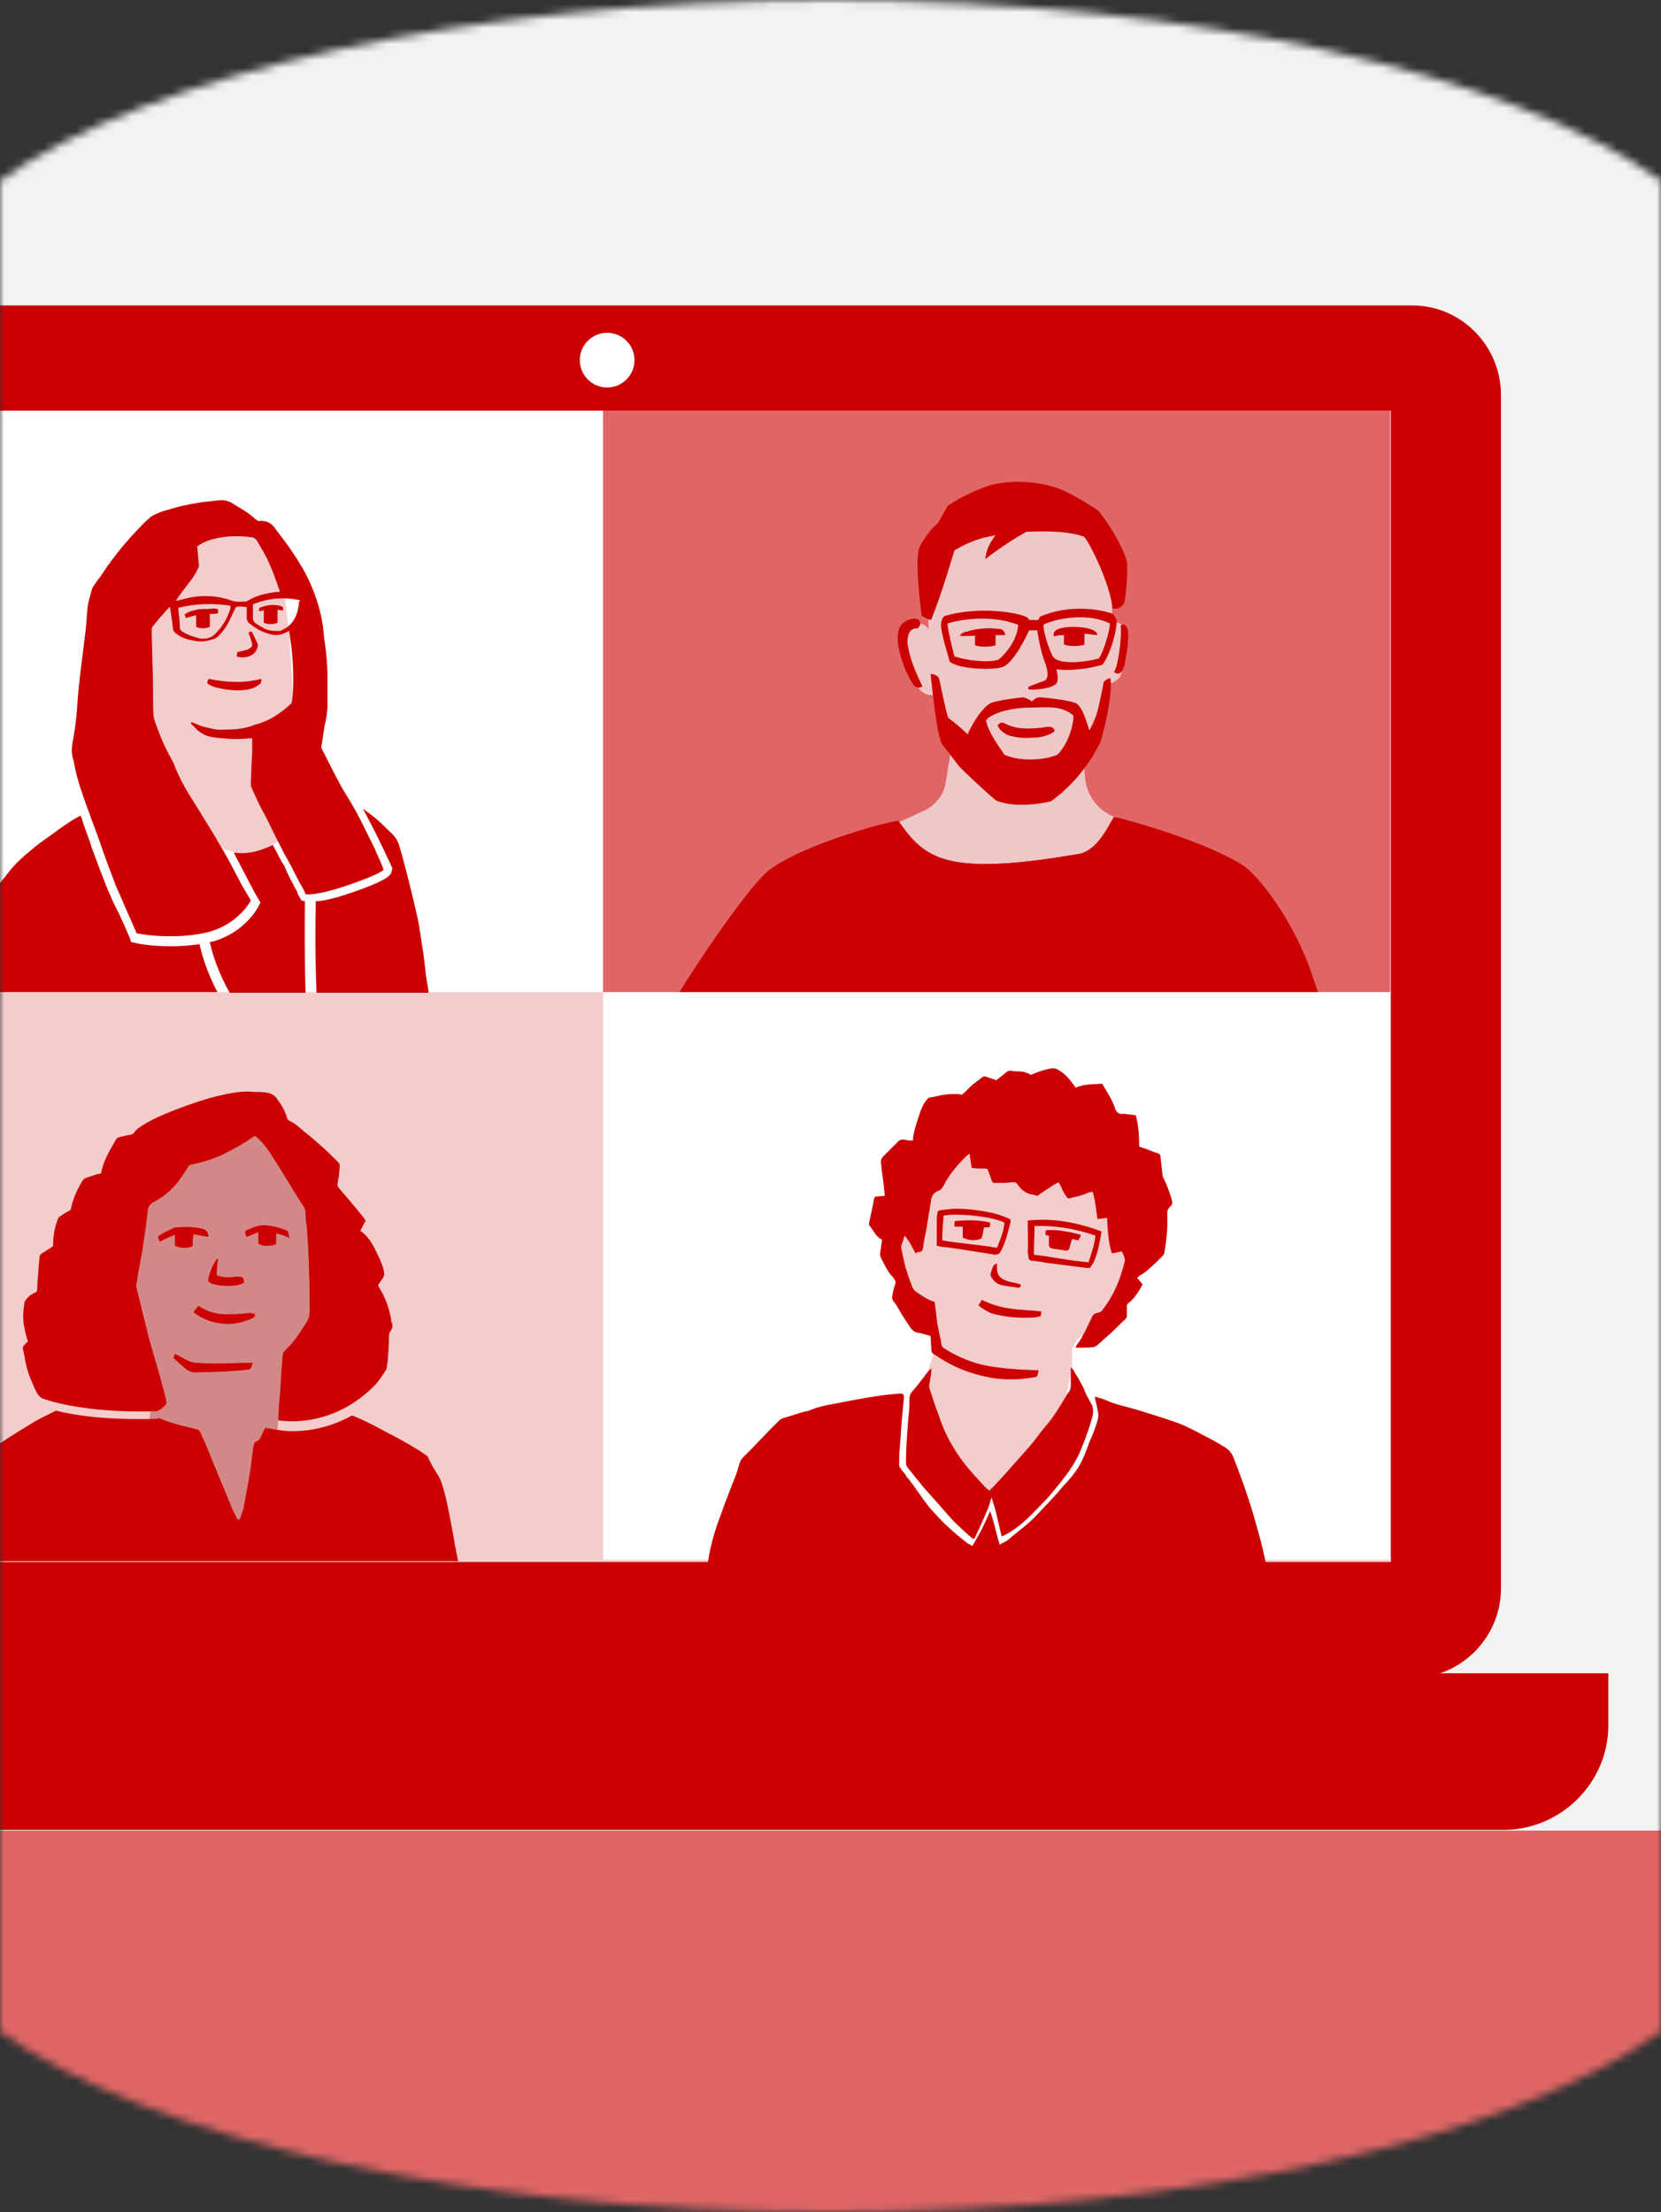
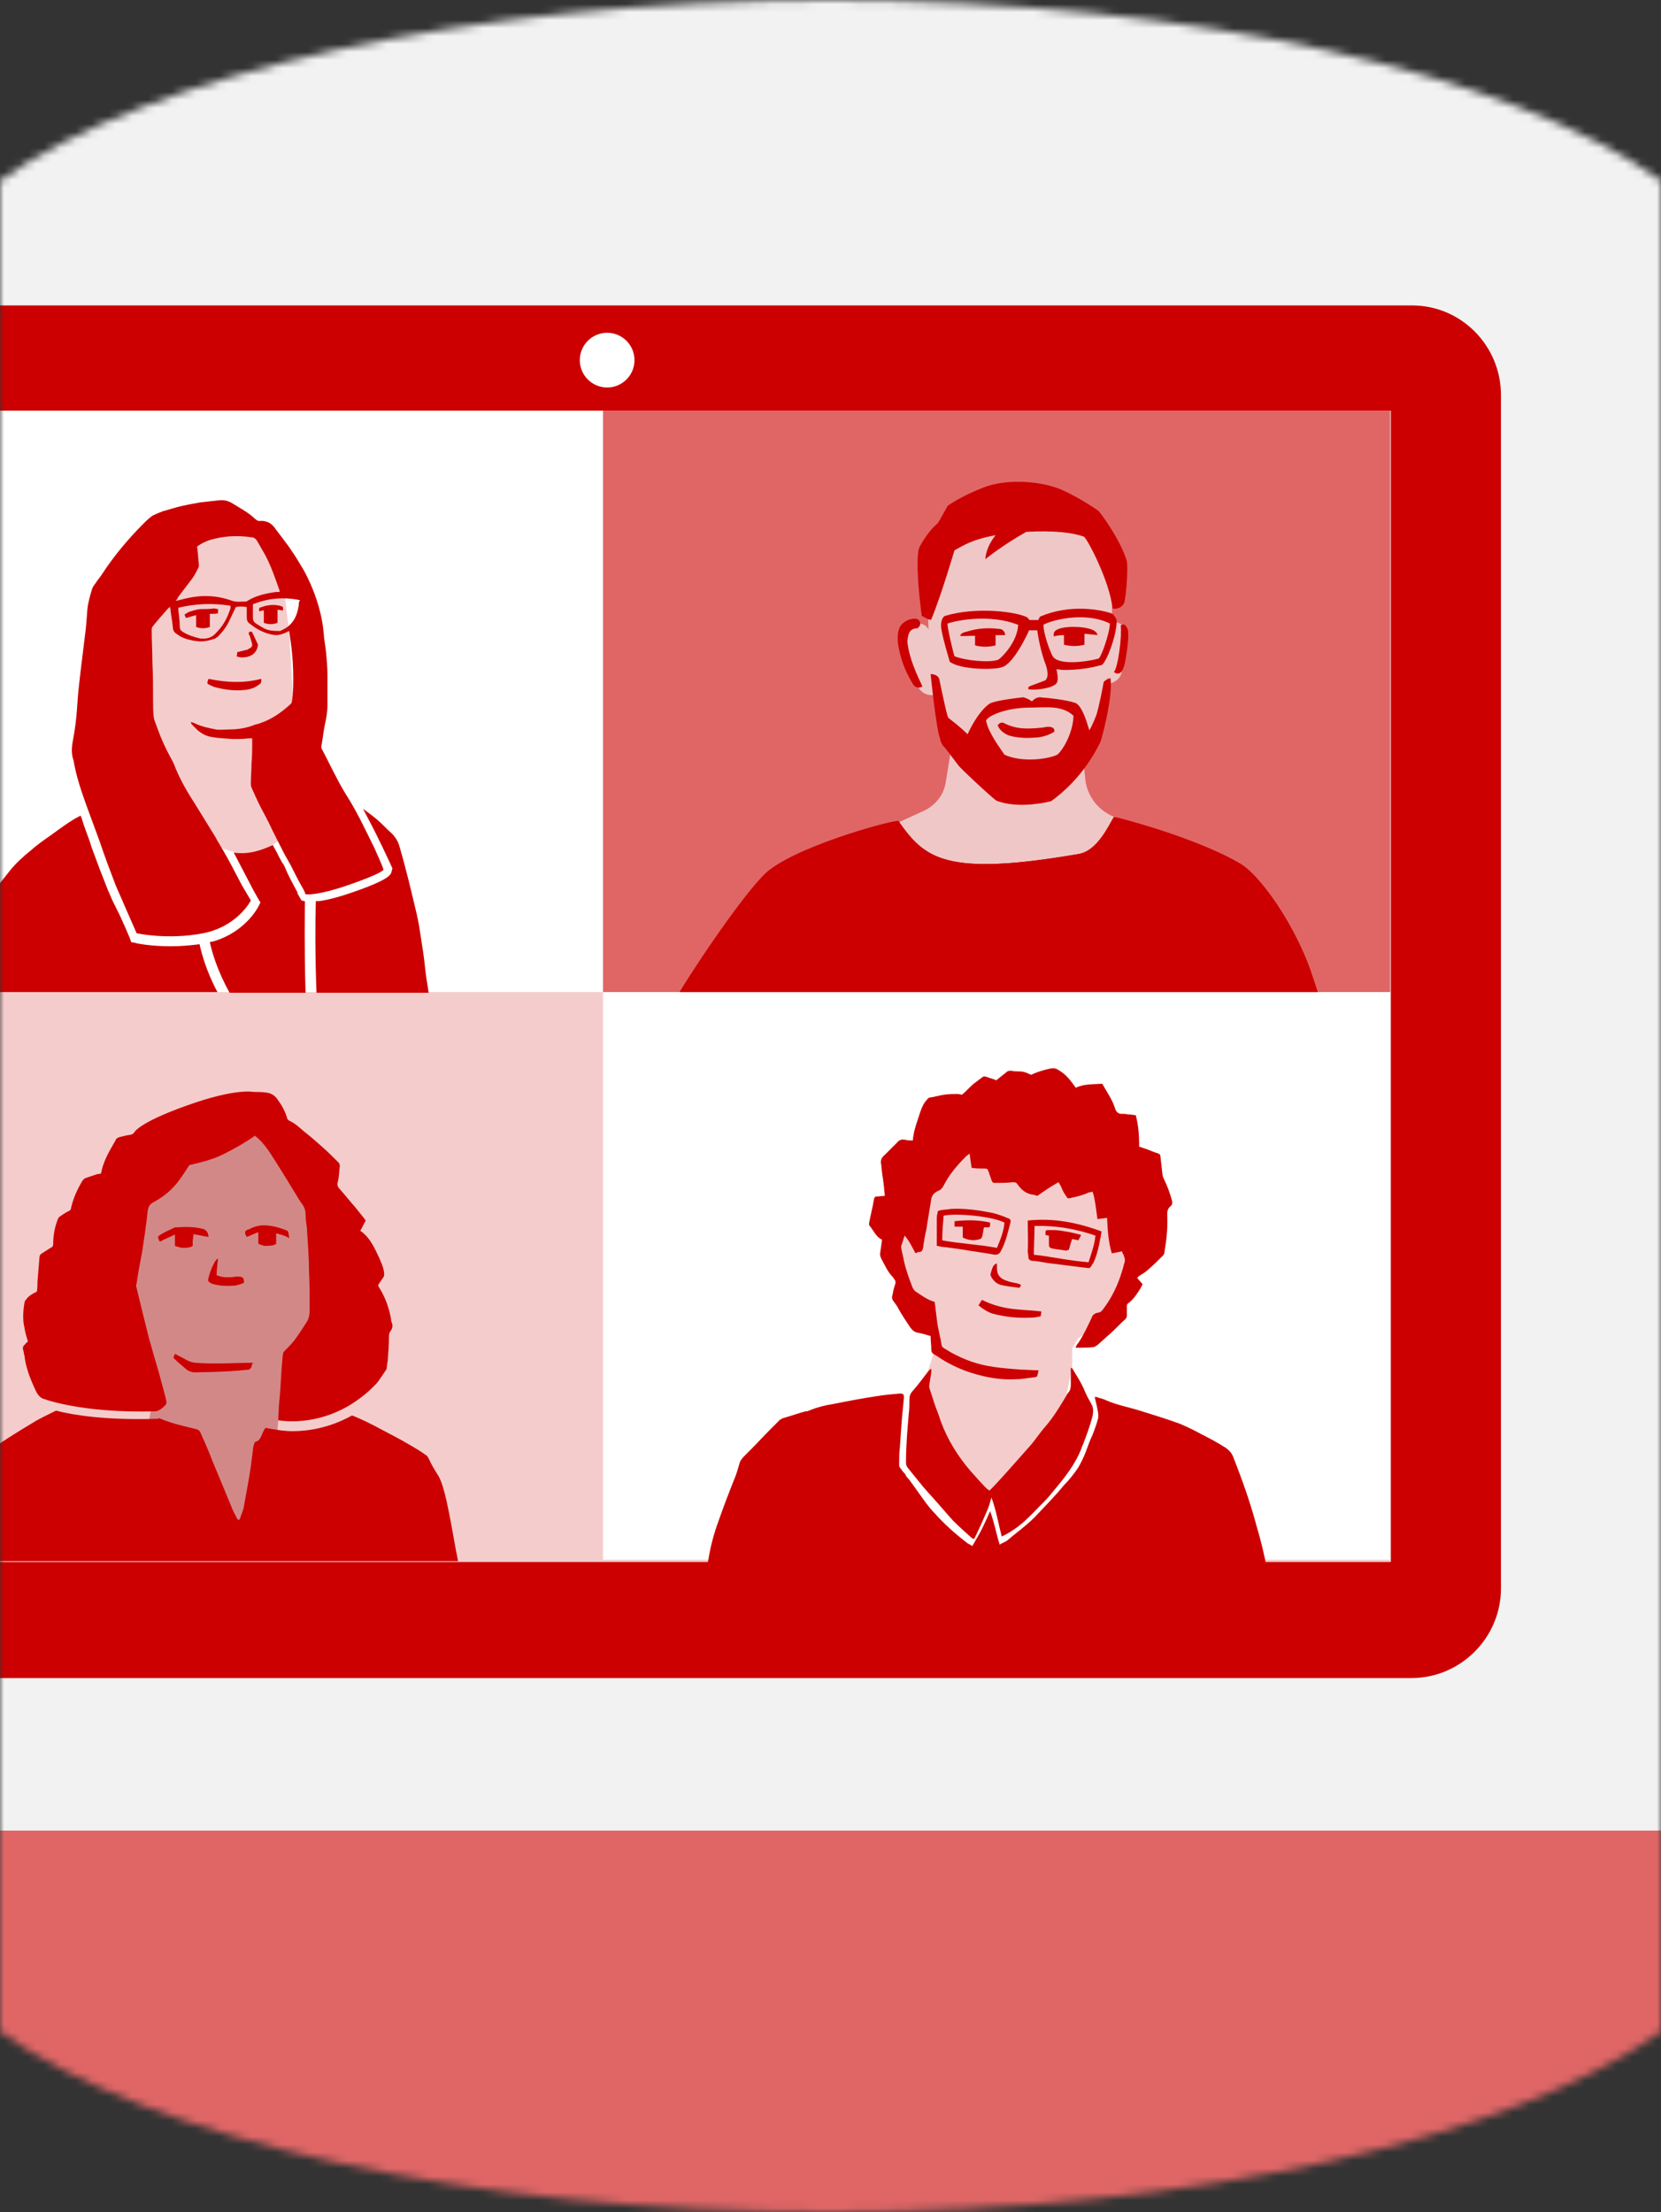
<svg xmlns="http://www.w3.org/2000/svg" width="208" height="277" viewBox="0 0 208 277" fill="none">
  <rect x="0" y="0" width="208" height="277" fill="#333333" stroke="none" />
  <mask id="mask0" mask-type="alpha" maskUnits="userSpaceOnUse" x="0" y="0" width="208" height="277">
    <path d="M0 254.408C18.704 267.791 58.168 277 104 277C149.832 277 189.296 267.725 208 254.408V22.592C189.296 9.275 149.832 0 104 0C58.168 0 18.704 9.275 0 22.592V254.408Z" fill="#CC0000" />
  </mask>
  <g mask="url(#mask0)">
    <path d="M237.883 -8H-49V265.182H237.883V-8Z" fill="#F2F2F2" />
    <g clip-path="url(#clip0)">
-       <path d="M188.214 229.129H-35.812C-43.091 229.129 -49 223.22 -49 215.94V209.518H201.402V216.026C201.402 223.22 195.493 229.129 188.214 229.129Z" fill="#CC0000" />
      <path d="M176.824 38.244H-24.422C-30.588 38.244 -35.641 43.297 -35.641 49.462V198.899C-35.641 205.065 -30.588 210.117 -24.422 210.117H176.739C182.905 210.117 187.957 205.065 187.957 198.899V49.462C187.957 43.297 182.99 38.244 176.824 38.244ZM174.084 195.559H-21.682V51.432H174.17V195.559H174.084Z" fill="#CC0000" />
      <path d="M174.084 51.432H-23.052V195.559H174.084V51.432Z" fill="#F5CCCC" />
      <path d="M75.516 51.432H-23.052V124.223H75.516V51.432Z" fill="white" />
      <path d="M174.084 51.432H75.516V124.223H174.084V51.432Z" fill="#E06666" />
      <path d="M174.084 124.223H75.516V195.302H174.084V124.223Z" fill="white" />
      <path d="M16.512 182.456L17.711 188.365L35.695 191.62L34.581 180.829L35.01 176.034L41.004 175.092L44.344 165.843C44.344 165.843 40.49 150.257 40.405 149.658C40.319 149.058 35.866 142.978 35.866 142.978L32.012 139.124L22.507 140.923L12.915 150.856L11.973 164.73L19.253 174.492L18.139 180.829L16.427 181.258V182.456H16.512Z" fill="#D38888" />
      <path d="M47.17 173.208C47.598 172.694 47.941 172.094 48.369 171.495C48.455 171.409 48.455 170.639 48.54 170.553C48.626 169.44 48.712 168.326 48.712 167.213C48.712 167.042 48.797 166.785 48.883 166.699C49.14 166.357 49.225 166.014 49.054 165.586C48.968 165.415 48.968 165.329 48.968 165.158C48.712 163.702 48.198 162.332 47.427 161.133C47.341 160.962 47.341 160.876 47.427 160.79C47.598 160.533 47.77 160.276 47.941 160.02C48.026 159.934 48.112 159.763 48.112 159.591C48.112 159.249 48.026 158.906 47.941 158.649C47.77 158.136 47.513 157.536 47.256 157.022C46.742 155.909 46.142 154.796 45.115 154.111C45.372 153.682 45.543 153.254 45.8 152.826C45.714 152.74 45.629 152.569 45.543 152.484C45.2 152.055 44.858 151.627 44.515 151.199C43.83 150.428 43.231 149.658 42.546 148.887C42.289 148.63 42.203 148.373 42.289 148.03C42.46 147.431 42.46 146.746 42.546 146.061C42.546 145.889 42.546 145.718 42.374 145.547C41.689 144.862 41.004 144.177 40.319 143.577C39.548 142.892 38.863 142.293 38.093 141.693C37.493 141.179 36.979 140.666 36.209 140.323C36.123 140.237 35.952 140.152 35.952 139.981C35.695 139.124 35.267 138.353 34.753 137.668C34.41 137.155 33.982 136.898 33.383 136.812C32.869 136.726 32.355 136.726 31.756 136.726C31.756 136.726 29.529 136.213 23.363 138.439C17.112 140.666 16.769 141.865 16.769 141.865C16.598 142.036 16.341 142.121 16.084 142.121C15.656 142.207 15.313 142.293 14.971 142.378C14.714 142.464 14.543 142.55 14.457 142.807C13.772 144.005 13.087 145.119 12.744 146.489C12.744 146.66 12.659 146.746 12.659 146.917C12.487 147.003 12.402 147.003 12.23 147.003C11.716 147.174 11.203 147.345 10.689 147.517C10.518 147.602 10.346 147.774 10.261 147.945C9.661 148.972 9.147 150.086 8.89 151.285C8.89 151.456 8.805 151.542 8.634 151.627C8.291 151.798 7.863 152.055 7.52 152.312C7.349 152.398 7.263 152.569 7.178 152.826C6.835 153.768 6.664 154.71 6.664 155.738C6.664 155.995 6.578 156.166 6.321 156.252C5.893 156.508 5.551 156.765 5.122 157.022C5.037 157.108 4.951 157.279 4.951 157.365C4.866 158.392 4.78 159.42 4.694 160.448C4.694 160.876 4.694 161.304 4.609 161.732C4.095 161.989 3.581 162.246 3.238 162.76C3.153 162.846 3.067 163.017 3.067 163.103C2.896 164.13 2.81 165.243 3.067 166.271C3.153 166.871 3.324 167.384 3.495 167.984C3.41 168.069 3.238 168.155 3.153 168.326C2.896 168.498 2.81 168.755 2.896 169.011C2.982 169.268 2.982 169.525 3.067 169.782C3.238 171.324 3.838 172.779 4.523 174.235C4.694 174.578 4.951 174.92 5.294 175.092C5.294 175.092 9.918 176.976 19.509 176.719C19.938 176.633 20.28 176.376 20.623 176.034C20.88 175.777 20.88 175.605 20.794 175.263C20.537 174.15 20.195 173.036 19.938 172.009C19.509 170.553 19.081 169.097 18.653 167.556C18.139 165.5 17.625 163.445 17.112 161.304C17.026 161.133 17.026 160.876 17.112 160.705C17.283 159.42 17.54 158.136 17.797 156.765C18.054 155.053 18.311 153.426 18.482 151.713C18.567 151.113 18.739 150.771 19.253 150.514C20.537 149.829 21.65 148.887 22.507 147.688C22.935 147.088 23.277 146.575 23.706 145.889C25.162 145.547 26.617 145.204 27.988 144.519C29.358 143.834 30.728 143.063 31.927 142.207C33.126 143.149 33.811 144.348 34.581 145.547C35.438 146.917 36.294 148.287 37.065 149.572C37.322 150 37.579 150.428 37.836 150.771C38.093 151.113 38.264 151.542 38.264 151.97C38.264 152.569 38.349 153.169 38.435 153.768C38.521 155.481 38.692 157.279 38.692 158.992C38.778 160.705 38.778 162.332 38.778 164.045C38.778 164.558 38.692 165.072 38.435 165.5C37.921 166.271 37.407 167.127 36.808 167.898C36.465 168.326 36.037 168.755 35.695 169.097C35.609 169.183 35.438 169.354 35.438 169.525C35.352 170.039 35.352 170.639 35.267 171.238C35.181 172.865 35.095 174.407 34.924 176.034C34.924 176.462 34.838 177.404 34.838 177.832C34.838 177.832 41.518 179.202 47.17 173.208Z" fill="#CC0000" />
      <path d="M31.156 171.495C31.327 171.409 31.413 171.324 31.499 171.152C31.499 170.981 31.584 170.81 31.67 170.639C31.584 170.639 31.499 170.639 31.499 170.639C30.128 170.639 28.758 170.724 27.302 170.724C26.36 170.724 25.419 170.724 24.562 170.639C24.134 170.639 23.706 170.467 23.363 170.296C22.935 170.039 22.421 169.782 21.907 169.525C21.822 169.697 21.736 169.868 21.736 170.039C22.25 170.553 22.764 170.981 23.277 171.409C23.535 171.666 23.877 171.752 24.22 171.837C24.134 171.837 28.159 171.837 31.156 171.495Z" fill="#CC0000" />
      <path d="M26.103 154.881C25.504 154.796 24.819 154.624 24.219 154.539C24.219 154.881 24.134 155.138 24.134 155.395C24.048 155.909 24.048 155.995 23.534 156.166C23.106 156.252 22.764 156.252 22.335 156.08C22.078 155.995 21.993 155.823 21.993 155.566C21.993 155.224 21.993 154.967 21.993 154.539C21.308 154.881 20.623 155.138 20.023 155.481C19.938 155.31 19.852 155.224 19.852 155.138C19.766 154.967 19.766 154.796 19.938 154.71C20.537 154.282 21.222 154.025 21.907 153.682C21.993 153.682 21.993 153.682 22.078 153.682C23.192 153.597 24.219 153.597 25.333 153.854C25.761 153.939 26.103 154.282 26.103 154.881Z" fill="#CC0000" />
      <path d="M36.209 155.053C35.695 154.624 34.496 154.453 34.068 154.282C33.982 154.71 34.153 155.224 34.068 155.566C33.554 155.909 33.725 155.995 33.211 155.995C33.126 155.995 32.954 155.995 32.869 155.909C32.441 155.823 32.355 155.738 32.355 155.31C32.355 154.967 32.355 154.624 32.355 154.282C31.841 154.453 31.413 154.71 30.899 154.881C30.557 154.368 30.642 154.025 31.156 153.939C31.756 153.597 32.441 153.426 33.04 153.426C33.126 153.426 33.211 153.426 33.297 153.426C34.239 153.511 34.924 153.682 35.78 154.025C36.037 154.111 36.123 154.196 36.123 154.453C36.123 154.539 36.209 154.71 36.209 155.053Z" fill="#CC0000" />
-       <path d="M31.927 164.473C32.012 164.73 31.841 164.987 31.584 165.072C30.471 165.586 29.272 165.843 28.073 165.757C26.617 165.672 25.333 165.158 24.22 164.301C24.391 164.045 24.648 163.788 24.819 163.531C24.905 163.531 24.905 163.531 24.905 163.531C26.104 164.387 27.559 164.644 28.93 164.558C29.786 164.558 30.642 164.473 31.499 164.387C31.67 164.558 31.756 164.558 31.927 164.473Z" fill="#CC0000" />
      <path d="M27.302 157.622C27.217 158.307 27.131 158.992 27.131 159.677C27.559 159.848 27.988 159.934 28.33 159.934C28.758 159.934 29.186 159.934 29.529 159.848C29.615 159.848 29.615 159.848 29.7 159.848C30.385 159.848 30.557 159.934 30.557 160.619C30.214 160.79 29.872 160.876 29.529 160.962C28.587 161.047 27.645 161.047 26.703 160.79C26.617 160.79 26.532 160.705 26.446 160.705C26.018 160.448 26.018 160.362 26.104 160.02C26.275 159.334 26.532 158.649 26.874 158.05C26.96 157.879 27.046 157.793 27.217 157.622C27.217 157.536 27.217 157.622 27.302 157.622Z" fill="#CC0000" />
      <path d="M21.907 154.539V154.881V155.652V155.995C22.164 156.08 22.507 156.252 23.02 156.252C23.534 156.252 23.962 156.166 24.134 155.995V155.395V155.138V154.624V154.196C23.877 154.025 23.534 153.939 23.02 153.939C22.507 153.939 22.078 154.025 21.907 154.196V154.539Z" fill="#CC0000" />
      <path d="M32.355 154.282V154.624V155.395V155.738C32.612 155.823 32.954 155.995 33.468 155.995C33.982 155.995 34.41 155.909 34.582 155.738V155.138V154.881V154.368V153.854C34.325 153.682 33.982 153.597 33.468 153.597C32.954 153.597 32.526 153.682 32.355 153.854V154.282Z" fill="#CC0000" />
      <path d="M54.878 184.769C54.449 184.084 54.021 183.398 53.679 182.628C53.593 182.456 53.507 182.285 53.336 182.2C52.737 181.771 52.051 181.343 51.452 181.001C50.167 180.23 48.797 179.545 47.513 178.86C46.742 178.431 45.201 177.661 44.087 177.233C41.176 178.86 38.435 179.202 36.637 179.202C35.524 179.202 34.753 179.031 34.667 179.031L33.64 178.86C33.468 178.86 33.383 178.774 33.297 178.774C32.783 179.202 32.783 180.316 32.098 180.487C32.013 180.487 31.841 180.658 31.841 180.744C31.756 181.001 31.67 181.343 31.67 181.6C31.499 182.97 31.327 184.34 31.07 185.711C30.899 186.653 30.728 187.595 30.557 188.537C30.471 189.136 30.214 189.65 30.043 190.164C30.043 190.249 29.957 190.249 29.872 190.335C29.786 190.249 29.7 190.164 29.7 190.164C29.443 189.65 29.101 189.05 28.93 188.537C28.159 186.653 27.388 184.854 26.617 182.97C26.189 181.857 25.761 180.829 25.247 179.716C24.99 179.031 24.905 179.031 24.22 178.86C22.764 178.517 21.308 178.175 19.938 177.575C19.852 177.575 19.766 177.661 19.681 177.661H19.424C13.429 177.832 9.319 177.233 7.007 176.633C5.979 177.147 4.866 177.661 3.924 178.26C1.954 179.459 0.07 180.572 -1.728 182.028C-2.585 182.713 -2.67 182.713 -2.842 183.827C-2.842 183.827 -4.64 189.222 -4.897 195.473H57.361C56.676 192.219 55.905 186.396 54.878 184.769Z" fill="#CC0000" />
      <path d="M115.08 174.749L116.365 171.152L117.136 168.755C117.136 168.755 116.964 164.558 116.793 164.558C116.622 164.558 112.854 160.79 112.854 160.705C112.854 160.619 111.655 156.68 111.655 156.423C111.655 156.252 114.053 148.801 114.053 148.801L121.332 139.809C121.332 139.809 129.125 140.58 129.21 140.751C129.382 140.923 140.429 146.917 140.771 147.345C141.114 147.773 143.597 154.881 143.597 154.881C143.597 154.881 142.227 158.992 142.056 159.163C141.885 159.334 137.089 166.1 137.089 166.1L134.948 167.641L134.263 168.84V171.152L132.208 181.343L124.757 186.653L123.13 186.995L114.566 177.318L115.08 174.749Z" fill="#F5CCCC" />
      <path d="M138.63 152.484C138.202 152.569 137.86 152.569 137.431 152.655C137.26 151.542 137.174 150.343 136.832 149.229C136.661 149.229 136.489 149.315 136.318 149.315C135.633 149.658 134.862 149.829 134.091 150C133.749 150.086 133.663 150.086 133.492 149.743C133.235 149.401 133.064 149.058 132.893 148.63C132.807 148.459 132.721 148.287 132.55 148.03C131.608 148.544 130.752 149.144 129.895 149.743C129.638 149.658 129.467 149.572 129.21 149.572C128.354 149.401 127.84 148.887 127.412 148.287C127.241 148.03 127.069 148.03 126.812 148.03C126.127 148.116 125.357 148.116 124.671 148.116C124.329 148.116 124.329 148.116 124.158 147.774C124.072 147.431 123.901 147.088 123.815 146.746C123.644 146.318 123.644 146.318 123.216 146.318C122.702 146.318 122.188 146.318 121.674 146.232C121.589 145.633 121.503 145.119 121.417 144.434C121.246 144.605 121.075 144.691 120.989 144.776C119.876 145.89 118.848 147.088 118.163 148.459C117.992 148.801 117.735 149.058 117.392 149.144C117.307 149.229 117.221 149.229 117.135 149.315C116.878 149.486 116.707 149.743 116.622 150.086C116.45 151.37 116.193 152.569 116.022 153.854C115.851 154.624 115.68 155.481 115.594 156.252C115.508 156.594 115.423 156.765 115.08 156.765C114.909 156.765 114.823 156.851 114.652 156.937C114.224 156.166 113.881 155.395 113.282 154.71C113.11 155.224 113.025 155.566 112.854 155.995C112.854 156.08 112.854 156.166 112.854 156.252C112.939 156.765 113.11 157.365 113.196 157.879C113.453 159.078 113.881 160.191 114.309 161.304C114.395 161.39 114.481 161.561 114.566 161.647C115.337 162.161 116.108 162.76 117.05 163.017C117.135 163.702 117.221 164.473 117.307 165.158C117.392 165.929 117.564 166.699 117.735 167.47C117.82 167.727 117.82 168.069 117.906 168.326C117.906 168.583 118.077 168.755 118.249 168.84C118.506 169.011 118.848 169.183 119.105 169.354C120.818 170.296 122.531 170.895 124.415 171.152C125.528 171.324 126.727 171.409 127.84 171.495C128.525 171.495 129.296 171.581 130.067 171.581C129.981 171.837 129.981 172.009 129.895 172.266C129.895 172.351 129.724 172.437 129.638 172.437C128.868 172.523 128.011 172.694 127.241 172.694C125.785 172.779 124.329 172.608 122.959 172.266C121.503 171.923 120.133 171.409 118.848 170.724C118.163 170.382 117.478 169.868 116.878 169.525C116.707 169.44 116.622 169.183 116.622 169.011C116.622 168.412 116.536 167.898 116.536 167.299C116.022 167.127 115.423 166.956 114.909 166.871C114.481 166.785 114.224 166.528 113.967 166.185C113.453 165.415 112.939 164.644 112.511 163.873C112.34 163.531 112.083 163.188 111.826 162.846C111.74 162.674 111.655 162.503 111.74 162.246C111.826 161.818 111.912 161.304 112.083 160.876C112.168 160.619 112.168 160.362 111.997 160.191C111.912 160.105 111.912 160.02 111.826 159.934C111.141 159.249 110.798 158.392 110.37 157.622C110.284 157.45 110.199 157.194 110.199 157.022C110.284 156.423 110.37 155.909 110.456 155.224C109.685 154.881 109.428 154.111 108.914 153.511C108.829 153.426 108.829 153.34 108.829 153.169C109 152.227 109.257 151.285 109.428 150.257C109.428 150.086 109.514 150 109.599 149.829C110.028 149.829 110.37 149.743 110.798 149.743C110.798 149.401 110.713 149.058 110.713 148.801C110.627 147.859 110.456 147.003 110.37 146.061C110.37 145.975 110.37 145.975 110.37 145.889C110.199 145.376 110.37 144.947 110.798 144.605C111.312 144.091 111.826 143.577 112.34 143.063C112.597 142.721 112.939 142.635 113.367 142.721C113.71 142.807 113.967 142.807 114.309 142.807C114.395 141.522 114.909 140.323 115.251 139.21C115.423 138.696 115.68 138.097 116.108 137.668C116.193 137.497 116.365 137.411 116.536 137.411C117.135 137.326 117.649 137.155 118.249 137.069C118.848 136.983 119.448 136.983 119.961 136.983C120.133 136.983 120.304 137.069 120.475 137.069C120.989 136.641 121.417 136.127 121.931 135.699C122.274 135.442 122.616 135.185 122.959 134.928C123.13 134.757 123.301 134.757 123.558 134.842C123.986 135.014 124.415 135.099 124.757 135.271C125.185 134.928 125.613 134.585 126.042 134.243C126.213 134.072 126.384 134.072 126.641 134.072C126.984 134.157 127.326 134.157 127.669 134.157C128.183 134.157 128.611 134.329 129.125 134.585C129.81 134.243 130.666 133.986 131.437 133.815C131.865 133.729 132.207 133.729 132.55 133.986C133.321 134.414 133.835 135.014 134.348 135.699C134.434 135.87 134.605 135.956 134.691 136.213C135.719 135.699 136.918 135.784 138.031 135.699C138.545 136.641 139.23 137.583 139.572 138.61C139.744 139.21 140 139.552 140.686 139.467C140.942 139.467 141.199 139.552 141.456 139.552C141.713 139.552 141.97 139.638 142.227 139.638C142.57 140.923 142.655 142.207 142.655 143.577C142.912 143.663 143.169 143.749 143.426 143.834C143.94 144.005 144.454 144.262 145.053 144.434C145.224 144.519 145.31 144.605 145.31 144.776C145.396 145.547 145.481 146.318 145.567 147.003C145.567 147.174 145.652 147.431 145.738 147.602C146.166 148.459 146.509 149.401 146.766 150.343C146.851 150.685 146.766 150.856 146.594 151.028C146.252 151.285 146.166 151.627 146.166 152.055C146.252 153.682 146.081 155.224 145.824 156.765C145.824 156.937 145.738 157.108 145.652 157.194C145.053 157.793 144.454 158.392 143.854 158.906C143.512 159.249 143.083 159.506 142.655 159.763C142.57 159.848 142.484 159.934 142.398 160.02C142.655 160.276 142.826 160.533 143.083 160.79C142.998 160.962 142.912 161.133 142.826 161.304C142.398 161.989 141.97 162.674 141.285 163.188C141.114 163.274 141.114 163.445 141.114 163.616C141.114 163.959 141.114 164.387 141.114 164.73C141.114 164.901 141.028 165.072 140.942 165.158C140.257 165.757 139.658 166.442 138.973 167.042C138.459 167.47 137.945 167.984 137.431 168.412C137.346 168.498 137.174 168.583 137.003 168.669C136.232 168.755 135.547 168.755 134.691 168.755C134.777 168.498 134.862 168.326 135.033 168.155C135.719 167.127 136.232 166.014 136.746 164.901C136.832 164.644 137.089 164.473 137.346 164.387C137.688 164.387 137.945 164.216 138.116 163.959C139.23 162.503 140 160.876 140.514 159.163C140.6 158.906 140.686 158.564 140.771 158.221C140.942 157.879 140.857 157.536 140.686 157.108C140.6 156.937 140.514 156.851 140.514 156.68C140.086 156.765 139.744 156.851 139.23 156.937C138.802 155.566 138.716 154.111 138.63 152.484Z" fill="#CC0000" />
      <path d="M117.307 155.995C117.307 155.566 117.307 155.138 117.307 154.796C117.307 154.111 117.307 153.426 117.307 152.74C117.307 152.484 117.307 152.227 117.392 151.97C117.392 151.627 117.478 151.627 117.735 151.542C118.163 151.456 118.677 151.456 119.105 151.37C120.903 151.285 122.616 151.542 124.329 151.884C125.014 152.055 125.699 152.312 126.299 152.569C126.555 152.655 126.555 152.826 126.555 152.997C126.213 154.282 125.956 155.566 125.271 156.765C125.1 157.022 124.928 157.108 124.586 157.108C123.13 156.851 121.76 156.68 120.304 156.423C119.704 156.337 119.019 156.252 118.42 156.166C118.163 156.166 117.735 156.08 117.307 155.995ZM125.785 153.083C124.072 152.227 119.448 151.884 118.163 152.227C118.077 153.254 117.992 154.282 117.992 155.31C120.304 155.738 122.616 155.823 124.843 156.252C125.271 155.224 125.699 154.196 125.785 153.083Z" fill="#CC0000" />
      <path d="M128.696 152.826C131.95 152.484 134.948 153.083 137.945 154.196C137.859 154.539 137.859 154.881 137.774 155.138C137.603 156.166 137.346 157.194 136.917 158.136C136.917 158.136 136.917 158.221 136.832 158.221C136.489 158.821 136.575 158.821 135.89 158.735C134.52 158.564 133.149 158.392 131.779 158.221C131.008 158.136 130.238 157.964 129.467 157.879C129.381 157.879 129.296 157.879 129.21 157.879C128.953 157.793 128.782 157.707 128.782 157.365C128.782 157.108 128.696 156.937 128.696 156.68C128.782 155.395 128.696 154.196 128.696 152.826ZM129.467 157.108C131.779 157.365 134.006 157.879 136.318 158.05C136.661 156.937 137.089 155.823 137.174 154.71C134.691 153.854 132.122 153.426 129.553 153.511C129.553 154.624 129.467 155.823 129.467 157.108Z" fill="#CC0000" />
      <path d="M122.53 163.445C122.702 163.188 122.787 163.017 122.958 162.76C124.157 163.359 125.356 163.702 126.641 163.873C127.84 164.045 129.124 164.045 130.409 164.216C130.409 164.387 130.323 164.558 130.323 164.815C129.895 164.901 129.552 164.987 129.124 164.987C127.497 165.072 125.87 164.901 124.243 164.473C123.558 164.216 123.044 163.873 122.53 163.445Z" fill="#CC0000" />
      <path d="M127.84 160.876C127.84 161.133 127.669 161.304 127.412 161.218C126.727 161.133 125.956 161.047 125.271 160.876C124.757 160.705 124.415 160.362 124.158 159.934C124.072 159.763 123.986 159.591 124.072 159.42C124.158 159.078 124.243 158.821 124.415 158.478C124.5 158.392 124.586 158.307 124.757 158.221H124.843C124.843 158.392 124.843 158.564 124.843 158.735C124.843 159.42 125.014 160.02 126.042 160.362C126.47 160.533 126.984 160.619 127.412 160.705C127.583 160.79 127.754 160.79 127.84 160.876Z" fill="#CC0000" />
-       <path d="M120.561 154.967C120.561 154.539 120.561 154.025 120.561 153.597C120.218 153.597 119.876 153.597 119.533 153.597C119.533 153.34 119.533 153.169 119.533 152.912C121.075 152.74 122.53 152.74 123.986 153.083C123.986 153.254 123.986 153.34 123.986 153.426C123.986 153.597 123.901 153.682 123.729 153.682C123.644 153.682 123.558 153.682 123.472 153.682C123.387 153.682 123.301 153.682 123.216 153.682C123.13 154.025 123.13 154.282 123.044 154.624C122.959 155.053 122.873 155.138 122.445 155.224C121.76 155.395 121.16 155.224 120.561 154.967Z" fill="#CC0000" />
+       <path d="M120.561 154.967C120.561 154.539 120.561 154.025 120.561 153.597C120.218 153.597 119.876 153.597 119.533 153.597C119.533 153.34 119.533 153.169 119.533 152.912C121.075 152.74 122.53 152.74 123.986 153.083C123.986 153.254 123.986 153.34 123.986 153.426C123.986 153.597 123.901 153.682 123.729 153.682C123.387 153.682 123.301 153.682 123.216 153.682C123.13 154.025 123.13 154.282 123.044 154.624C122.959 155.053 122.873 155.138 122.445 155.224C121.76 155.395 121.16 155.224 120.561 154.967Z" fill="#CC0000" />
      <path d="M130.923 154.624C130.923 154.453 130.923 154.368 130.923 154.282C130.923 154.111 131.008 154.025 131.18 154.025C131.437 154.025 131.694 154.025 131.95 154.025C132.464 154.025 132.978 154.111 133.406 154.196C134.091 154.282 134.691 154.453 135.376 154.624C135.29 154.881 135.119 155.138 135.033 155.31C134.776 155.224 134.52 155.224 134.263 155.138C134.091 155.566 134.006 155.995 133.834 156.508C133.749 156.508 133.578 156.594 133.492 156.594C132.892 156.508 132.379 156.423 131.779 156.337C131.437 156.252 131.351 156.166 131.351 155.738C131.351 155.395 131.351 155.053 131.351 154.71C131.351 154.71 131.094 154.71 130.923 154.624Z" fill="#CC0000" />
      <path d="M158.669 196.501C158.327 194.703 157.899 192.904 157.385 191.191C156.614 188.28 155.587 185.368 154.473 182.542C154.302 182.028 153.959 181.6 153.446 181.258C152.504 180.658 151.562 180.144 150.534 179.63C149.592 179.117 148.736 178.688 147.708 178.26C146.081 177.661 144.368 177.147 142.741 176.633C141.371 176.205 139.915 175.948 138.545 175.349C138.202 175.177 137.86 175.092 137.517 175.006C137.432 174.92 137.26 174.92 137.089 174.92C137.175 175.349 137.26 175.691 137.346 176.034C137.432 176.547 137.603 177.061 137.517 177.575C137.346 178.26 137.089 178.945 136.832 179.63C136.49 180.316 136.233 181.086 135.976 181.771C135.719 182.456 135.376 183.142 135.034 183.741C134.52 184.512 133.92 185.282 133.235 185.968C132.122 187.338 130.838 188.622 129.553 189.992C128.525 191.02 127.326 191.876 126.213 192.818C125.956 193.075 125.528 193.161 125.185 193.418C124.757 192.048 124.5 190.592 123.987 189.222C123.644 189.992 123.301 190.763 122.959 191.448C122.616 192.133 122.188 192.818 121.76 193.589C121.503 193.418 121.332 193.332 121.161 193.247C119.619 192.048 118.249 190.849 116.964 189.393C116.622 189.05 116.279 188.622 116.022 188.28C115.252 187.252 114.567 186.224 113.796 185.197C113.625 185.026 113.453 184.854 113.368 184.597C113.111 184.34 112.854 183.998 112.683 183.741C112.597 183.655 112.597 183.484 112.597 183.398C112.597 182.713 112.597 181.943 112.683 181.258C112.768 180.059 112.854 178.86 112.939 177.661C113.025 176.804 113.111 175.862 113.196 175.006C113.196 174.578 113.111 174.492 112.683 174.492C111.655 174.578 110.713 174.663 109.685 174.835C107.972 175.092 106.174 175.434 104.461 175.777C103.348 175.948 102.32 176.205 101.293 176.633C101.122 176.719 101.036 176.719 100.865 176.719C99.923 176.976 98.981 177.318 98.039 177.575C97.867 177.661 97.696 177.746 97.61 177.832C97.268 178.175 96.925 178.517 96.583 178.86C95.641 179.802 94.784 180.744 93.842 181.686C93.585 181.943 93.329 182.2 93.157 182.371C92.9 182.628 92.644 182.97 92.558 183.398C92.387 183.998 92.215 184.597 91.958 185.197C91.273 186.91 90.588 188.708 89.989 190.421C89.389 192.048 88.961 193.675 88.704 195.302C88.618 195.73 88.533 196.158 88.447 196.501H158.669Z" fill="#CC0000" />
      <path d="M123.901 186.653C124.072 186.481 124.243 186.31 124.415 186.139C125.956 184.512 127.412 182.799 128.953 181.086C129.639 180.315 130.238 179.373 130.923 178.603C131.951 177.404 132.721 176.119 133.492 174.835C133.578 174.663 133.663 174.492 133.749 174.407C134.006 174.15 134.092 173.807 134.092 173.465C134.092 172.865 134.092 172.266 134.092 171.666C134.092 171.495 134.092 171.409 134.092 171.238C134.177 171.324 134.177 171.324 134.263 171.324C134.777 172.18 135.291 172.951 135.719 173.893C135.976 174.578 136.318 175.177 136.661 175.777C136.661 175.862 136.661 175.862 136.746 175.948C136.918 176.376 136.918 176.719 136.832 177.233C136.489 178.603 135.976 179.973 135.462 181.257C134.691 183.313 133.321 185.026 131.951 186.653C131.608 187.081 131.266 187.509 130.837 187.937C129.981 188.794 129.21 189.65 128.354 190.421C127.498 191.191 126.556 191.876 125.442 192.39C125.014 190.763 124.757 189.136 124.158 187.509C123.986 188.023 123.901 188.451 123.73 188.879C123.216 190.078 122.702 191.277 122.102 192.476C122.017 192.733 121.931 192.733 121.674 192.562C120.904 191.876 120.133 191.191 119.362 190.421C118.506 189.479 117.649 188.451 116.793 187.509C116.279 186.91 115.68 186.31 115.166 185.625C114.995 185.454 114.909 185.282 114.738 185.111C114.395 184.683 114.053 184.255 113.71 183.827C113.539 183.655 113.453 183.398 113.453 183.141C113.453 181.086 113.624 179.031 113.796 177.061C113.881 176.462 113.881 175.862 113.881 175.263C113.881 174.835 113.967 174.492 114.309 174.15C114.995 173.379 115.594 172.523 116.279 171.666C116.365 171.581 116.45 171.495 116.536 171.409H116.622C116.622 171.581 116.622 171.666 116.622 171.837C116.536 172.351 116.45 172.951 116.365 173.465C116.365 173.55 116.365 173.636 116.365 173.721C116.536 174.321 116.793 175.006 116.964 175.605C117.221 176.376 117.564 177.147 117.821 178.003C118.677 180.315 119.962 182.371 121.589 184.255C122.274 185.026 122.959 185.796 123.644 186.481C123.558 186.396 123.73 186.481 123.901 186.653Z" fill="#CC0000" />
      <path d="M139.829 102.386C137.689 101.701 136.061 99.731 135.89 97.419L135.633 94.764C136.575 93.48 137.689 90.996 138.459 86.629C138.545 85.944 138.631 85.344 138.716 84.745V85.687C139.573 85.43 140.258 85.087 140.429 84.231C140.686 83.118 140.343 83.032 140.857 79.692C141.114 78.065 139.915 77.808 139.23 77.98C139.316 74.64 139.144 72.499 139.144 72.499L134.606 64.791L123.13 63.764L120.219 65.391L115.937 69.33L116.279 78.836C116.194 78.665 116.022 78.322 115.509 78.151C114.481 77.808 113.453 78.493 113.368 79.607C113.282 80.12 113.282 80.72 113.368 81.405C113.453 82.176 114.224 83.888 114.824 85.687C115.08 86.372 115.766 87.314 117.393 86.971L117.906 89.883L122.017 94.251L119.02 94.336L118.42 98.019C118.163 99.56 117.136 100.844 115.68 101.53L109.685 104.27L129.981 113.947L150.192 105.726L139.829 102.386Z" fill="#F0C7C7" />
      <path d="M116.622 77.551C117.906 74.468 119.534 68.816 119.534 68.902C120.647 68.302 121.76 67.532 124.672 67.018C123.987 67.874 123.473 68.902 123.387 70.015C123.387 70.015 125.614 68.217 128.525 66.59C132.037 66.418 134.263 66.675 135.719 67.189C136.061 67.275 138.973 72.756 139.316 76.181C140.001 76.352 140.771 75.924 140.857 75.153C141.2 73.013 141.2 70.615 141.114 70.272C140.343 67.617 137.689 64.021 137.517 63.935C137.003 63.593 135.376 62.479 133.407 61.537C130.666 60.167 126.042 59.91 123.216 61.023C120.989 61.88 119.534 62.736 118.677 63.336C118.677 63.336 117.393 65.648 117.393 65.562C116.022 66.675 115.08 68.645 115.08 68.645C114.652 70.272 115.08 74.468 115.423 77.123C115.337 77.037 116.536 77.808 116.622 77.551Z" fill="#CC0000" />
      <path d="M138.202 85.43C138.202 85.516 137.603 88.684 137.26 89.626C137.003 90.311 136.49 91.424 136.404 91.424C136.233 90.911 135.548 88.256 134.605 87.999C133.578 87.656 131.523 87.4 130.238 87.314C130.067 87.314 129.724 87.314 129.21 87.828C129.039 87.656 128.354 87.314 128.097 87.314C127.326 87.4 125.1 87.656 124.158 87.999C123.815 88.085 122.531 89.027 121.161 91.938C120.133 90.911 119.277 90.311 118.763 89.883C118.591 89.712 117.992 86.8 117.649 85.173C117.564 84.573 116.964 84.402 116.536 84.402C116.536 84.402 117.221 91.253 117.735 92.538C117.821 93.052 118.078 93.394 118.42 93.737L120.047 95.878C120.304 96.22 123.558 99.303 124.757 100.245C126.898 101.101 129.81 100.759 131.608 100.331C132.807 99.474 135.719 97.162 137.774 92.966C137.945 92.623 139.401 87.228 139.059 84.916C138.63 85.002 138.288 85.259 138.202 85.43ZM132.379 94.507C131.351 95.021 128.097 95.535 125.785 94.507C125.185 93.565 123.815 91.853 123.473 90.225C123.815 89.54 126.127 88.598 129.039 88.598C130.923 88.598 132.978 88.256 134.434 89.626C134.349 91.938 132.978 94.079 132.379 94.507Z" fill="#CC0000" />
      <path d="M137.86 83.289C138.031 83.289 138.117 83.118 138.202 83.032C139.059 81.748 139.829 79.093 139.829 77.894C139.829 77.808 139.829 77.723 139.829 77.637C139.829 77.551 139.487 76.952 139.316 76.866C139.23 76.866 139.23 76.866 139.144 76.781C137.774 76.352 134.092 75.582 130.238 77.209C130.152 77.294 130.067 77.637 129.981 77.637C129.639 77.637 129.296 77.637 128.953 77.637C128.868 77.637 128.697 77.294 128.611 77.294C127.326 76.609 122.274 75.924 118.335 77.123C118.249 77.123 117.649 77.551 117.906 78.921C118.163 80.292 118.763 82.261 118.934 82.861C120.304 83.888 124.586 83.888 125.442 83.546C126.898 83.203 128.697 79.35 128.868 78.921C128.868 78.921 129.21 78.921 129.895 78.921C129.895 79.007 130.152 80.891 130.752 82.689C130.923 83.118 131.523 84.573 130.923 85.173C130.752 85.259 129.553 85.687 129.125 85.858C128.868 85.944 128.697 86.029 128.782 86.286C129.125 86.457 131.351 86.286 132.036 85.772C132.721 85.516 132.379 84.231 132.293 83.803C132.636 83.803 132.893 83.888 133.235 83.888C134.777 83.888 136.318 83.717 137.86 83.289ZM125.014 82.604C123.815 83.032 120.818 82.689 119.533 82.176C119.448 82.09 118.506 78.151 118.677 78.065C119.962 77.637 123.987 76.866 127.498 78.236C127.412 80.377 125.442 82.347 125.014 82.604ZM131.78 82.09C131.351 81.234 130.666 79.264 130.666 78.236C131.266 77.808 135.633 76.438 138.973 78.065C139.059 78.665 138.288 81.319 137.688 82.347C137.603 82.433 137.517 82.518 137.346 82.518C136.061 82.861 132.379 83.375 131.78 82.09Z" fill="#CC0000" />
      <path d="M114.909 78.665L115.08 78.493C115.423 78.065 115.166 77.466 114.567 77.466C113.967 77.466 113.368 77.722 112.939 78.151C112.34 78.836 112.426 79.692 112.426 80.377C112.683 82.347 113.368 84.145 114.395 85.772C114.652 86.115 115.166 86.201 115.509 85.944C114.823 84.488 113.796 82.347 113.625 80.292C113.71 79.692 113.71 78.665 114.909 78.665Z" fill="#CC0000" />
      <path d="M141.114 78.579C140.771 77.894 140.343 78.322 140.343 78.322C140.514 79.692 140.001 83.632 139.487 84.145C139.487 84.145 140.343 84.916 140.771 83.375C140.943 82.861 141.285 80.72 141.285 79.606C141.285 79.178 141.285 78.836 141.114 78.579Z" fill="#CC0000" />
      <path d="M125.785 90.568C125.443 90.397 125.186 90.482 124.929 90.825C125.186 91.424 125.699 91.853 126.385 92.109C127.327 92.366 128.354 92.452 129.382 92.366C130.153 92.366 130.923 92.195 131.608 91.853C131.78 91.767 131.951 91.681 132.037 91.596C132.122 90.825 130.923 90.996 130.752 91.082C129.125 91.253 127.412 91.424 125.785 90.568Z" fill="#CC0000" />
      <path d="M120.219 79.607C120.476 79.692 121.418 79.607 122.103 79.607V79.692V80.463V80.805C122.36 80.891 122.873 80.977 123.387 80.977C123.901 80.977 124.415 80.891 124.672 80.805V80.206V79.949V79.521H125.871C125.871 79.521 125.871 78.836 125.186 78.75H125.1C123.73 78.579 122.36 78.665 121.075 79.093C120.647 79.178 120.39 79.264 120.219 79.607Z" fill="#CC0000" />
      <path d="M133.235 80.377V80.72C133.492 80.805 134.006 80.891 134.52 80.891C135.034 80.891 135.547 80.805 135.804 80.72V80.12V79.864V79.35L137.431 79.521C137.346 78.836 136.061 78.493 134.349 78.493C133.663 78.493 132.893 78.579 132.379 78.836C131.865 79.093 131.951 79.435 131.951 79.692C132.122 79.607 132.807 79.521 133.235 79.521V79.778V80.377Z" fill="#CC0000" />
      <path d="M165.007 124.223C164.407 122.339 163.808 120.541 163.208 119.256C161.153 114.546 157.727 109.665 155.415 108.209C149.849 104.869 139.487 102.215 139.487 102.3C138.802 103.414 137.432 106.496 135.119 106.925C118.249 109.836 115.765 107.439 112.511 102.814C112.34 102.557 100.865 105.554 96.412 108.894C94.271 110.436 88.19 119.171 85.107 124.223H165.007Z" fill="#CC0000" />
      <path d="M165.007 124.223C164.407 122.339 163.808 120.541 163.208 119.256C161.153 114.546 157.727 109.665 155.415 108.209C149.849 104.869 139.487 102.215 139.487 102.3C138.802 103.414 137.432 106.496 135.119 106.925C118.249 109.836 115.765 107.439 112.511 102.814C112.34 102.557 100.865 105.554 96.412 108.894C94.271 110.436 88.19 119.171 85.107 124.223H165.007Z" fill="#CC0000" />
      <path d="M15.228 89.112L24.048 104.013C24.048 104.013 28.844 107.695 32.013 106.753C35.181 105.811 39.634 101.53 39.634 101.53L36.98 91.853L36.209 79.178L35.438 72.67L33.897 68.559L29.7 65.562L21.222 67.275L15.228 78.408V89.112Z" fill="#F5CCCC" />
      <path d="M26.104 85.002C26.104 85.087 26.018 85.173 26.018 85.259C25.932 85.601 25.932 85.601 26.275 85.772C26.446 85.858 26.617 85.944 26.874 86.029C28.159 86.372 29.444 86.543 30.814 86.372C31.413 86.286 31.927 86.115 32.355 85.772C32.698 85.601 32.783 85.344 32.698 85.002C30.386 85.601 28.245 85.43 26.104 85.002Z" fill="#CC0000" />
      <path d="M31.156 81.234C31.071 81.319 30.899 81.405 30.728 81.405C30.386 81.491 30.043 81.576 29.701 81.662C29.701 81.833 29.701 82.004 29.615 82.176C30.043 82.347 30.471 82.347 30.899 82.261C31.67 82.09 32.099 81.662 32.27 80.977C32.27 80.891 32.355 80.72 32.27 80.634C32.013 80.12 31.841 79.692 31.585 79.178C31.585 79.093 31.413 79.093 31.328 79.093C31.156 79.093 31.156 79.264 31.156 79.35C31.156 79.435 31.156 79.521 31.242 79.521C31.328 79.778 31.413 80.035 31.499 80.377C31.67 80.805 31.585 81.062 31.156 81.234Z" fill="#CC0000" />
      <path d="M25.247 76.267C24.733 76.267 24.22 76.438 23.706 76.609C23.449 76.695 23.278 76.866 23.106 76.952C23.192 77.123 23.192 77.209 23.278 77.38C23.62 77.294 24.134 77.123 24.562 77.037V77.123V77.466V78.151V78.493C24.734 78.579 25.076 78.665 25.419 78.665C25.761 78.665 26.104 78.579 26.275 78.493V77.894V77.637V77.123V76.866C26.618 76.866 27.131 76.866 27.303 76.781C27.303 76.609 27.303 76.438 27.303 76.267C27.131 76.267 26.96 76.181 26.789 76.181C26.275 76.267 25.761 76.267 25.247 76.267Z" fill="#CC0000" />
      <path d="M32.783 76.01C32.441 76.096 32.441 76.096 32.441 76.524C32.612 76.524 32.698 76.524 32.869 76.438C32.955 76.438 32.955 76.438 33.04 76.438V76.609V76.952V77.637V77.98C33.212 78.065 33.554 78.151 33.897 78.151C34.239 78.151 34.582 78.065 34.753 77.98V77.38V77.123V76.609V76.352H34.839C35.01 76.352 35.181 76.438 35.438 76.438C35.438 76.267 35.438 76.096 35.438 76.01C35.353 76.01 35.353 75.924 35.267 75.924C35.181 75.924 35.096 75.839 35.01 75.839C34.239 75.667 33.469 75.753 32.783 76.01Z" fill="#CC0000" />
      <path d="M46.913 106.24C45.886 104.184 44.944 102.129 43.745 100.159C43.145 99.217 42.546 98.19 42.032 97.162C41.433 96.049 40.919 94.936 40.319 93.822C40.234 93.737 40.234 93.565 40.234 93.48C40.405 92.623 40.491 91.681 40.662 90.825C40.833 90.054 41.005 89.198 41.005 88.341C41.005 87.057 41.005 85.858 41.005 84.573C41.005 83.632 40.919 82.604 40.833 81.662C40.748 81.062 40.662 80.377 40.576 79.778C40.405 77.123 39.634 74.64 38.521 72.328C38.264 71.814 38.007 71.3 37.665 70.786C37.322 70.186 36.894 69.501 36.466 68.902C36.209 68.474 35.866 68.046 35.609 67.703C35.181 67.104 34.753 66.59 34.325 65.99C33.897 65.477 33.383 65.22 32.698 65.22C32.698 65.22 32.698 65.22 32.612 65.22C32.355 65.305 32.184 65.134 31.927 64.963C31.156 64.192 30.129 63.678 29.187 63.079C28.673 62.736 28.073 62.565 27.388 62.651C26.618 62.736 25.847 62.822 25.076 62.907C24.134 63.079 23.107 63.25 22.165 63.507C21.565 63.678 20.966 63.849 20.366 64.021C19.938 64.192 19.51 64.363 19.167 64.534C18.739 64.791 18.311 65.22 17.968 65.562C16.084 67.446 14.286 69.587 12.83 71.814C12.573 72.242 12.231 72.584 11.974 73.013C11.802 73.269 11.631 73.441 11.546 73.698C11.289 74.554 11.032 75.41 10.946 76.267C10.86 77.466 10.775 78.665 10.604 79.864C10.432 81.234 10.261 82.604 10.09 84.06C9.918 85.516 9.747 86.971 9.661 88.513C9.576 89.883 9.405 91.253 9.148 92.623C8.976 93.48 8.891 94.422 9.233 95.278V95.364C9.576 97.333 10.261 99.303 10.946 101.187C11.46 102.557 11.974 104.013 12.488 105.383C13.087 107.182 13.772 108.98 14.457 110.778C14.8 111.635 15.228 112.491 15.57 113.348C16.084 114.546 16.598 115.66 17.112 116.859C17.112 116.859 21.051 117.715 25.419 116.859C29.786 116.002 31.413 112.748 31.413 112.748C31.071 112.149 30.642 111.464 30.3 110.864C29.529 109.408 28.759 107.867 27.902 106.411C27.56 105.811 27.217 105.298 26.96 104.784C26.104 103.414 25.333 102.129 24.477 100.759C23.535 99.303 22.678 97.847 21.993 96.22C21.822 95.706 21.565 95.192 21.308 94.764C20.709 93.651 20.195 92.538 19.767 91.339C19.595 90.825 19.338 90.311 19.253 89.797C19.167 89.112 19.167 88.427 19.167 87.656C19.167 86.029 19.167 84.488 19.081 82.861C19.081 81.576 18.996 80.206 18.996 78.921C18.996 78.75 18.996 78.579 19.081 78.493C19.681 77.723 20.366 76.952 21.051 76.181C21.137 76.096 21.137 76.096 21.308 76.01C21.394 76.866 21.565 77.723 21.651 78.579C21.651 78.921 21.822 79.178 22.079 79.35C22.25 79.435 22.421 79.607 22.593 79.692C23.278 80.035 23.963 80.206 24.734 80.292C25.504 80.377 26.189 80.206 26.96 79.949C27.046 79.864 27.217 79.778 27.303 79.692C27.902 79.093 28.416 78.408 28.759 77.637C29.015 77.123 29.272 76.524 29.529 76.01C29.957 75.924 30.386 75.924 30.899 76.01C30.899 76.438 30.899 76.866 30.899 77.294C30.899 77.637 30.985 77.894 31.242 78.065C32.184 78.836 33.212 79.35 34.41 79.521C34.667 79.521 34.924 79.521 35.181 79.435C35.524 79.35 35.866 79.178 36.209 79.007C36.295 79.607 36.38 80.206 36.466 80.805C36.637 82.176 36.723 83.546 36.723 84.916C36.723 85.858 36.723 86.886 36.551 87.828C36.551 87.999 36.466 88.085 36.38 88.17C35.438 89.027 34.41 89.797 33.212 90.311C32.783 90.483 32.355 90.654 31.927 90.739C30.899 91.168 29.786 91.339 28.673 91.339C28.159 91.339 27.56 91.424 27.046 91.339C26.189 91.168 25.247 90.996 24.391 90.568C24.22 90.483 24.134 90.483 23.877 90.397C23.963 90.568 23.963 90.568 23.963 90.654C24.22 90.911 24.477 91.168 24.734 91.424C25.247 91.853 25.847 92.195 26.532 92.281C27.388 92.452 28.245 92.452 29.187 92.538C29.786 92.538 30.471 92.538 31.071 92.452C31.242 92.452 31.413 92.452 31.584 92.452C31.584 92.623 31.584 92.709 31.584 92.795C31.584 93.737 31.584 94.593 31.499 95.535C31.499 96.391 31.413 97.248 31.413 98.104C31.413 98.275 31.413 98.447 31.499 98.618C31.841 99.389 32.184 100.159 32.612 101.016C32.869 101.53 33.126 101.958 33.383 102.472C33.468 102.729 33.64 102.9 33.725 103.157C34.325 104.441 35.01 105.726 35.609 106.925C35.866 107.353 36.123 107.867 36.38 108.295C36.894 109.323 37.408 110.35 38.007 111.378C38.093 111.549 38.179 111.72 38.264 111.977C38.264 111.977 39.549 112.234 43.745 110.778C47.941 109.323 48.027 108.894 48.027 108.894C47.684 107.867 47.256 107.096 46.913 106.24ZM28.673 76.695C28.33 77.637 27.817 78.493 27.046 79.264C26.532 79.864 25.847 80.035 25.076 79.949C24.305 79.778 23.535 79.521 22.85 79.093C22.593 78.921 22.507 78.75 22.507 78.408C22.507 77.723 22.421 77.123 22.336 76.438C22.336 76.352 22.336 76.267 22.336 76.096C24.477 75.582 26.618 75.496 28.844 75.839C28.93 76.181 28.759 76.438 28.673 76.695ZM30.985 75.239C30.899 75.325 30.814 75.325 30.728 75.325C30.214 75.325 29.615 75.41 29.101 75.239C27.217 74.554 25.333 74.468 23.449 74.897C23.021 74.982 22.507 75.153 21.993 75.239C22.165 75.068 22.25 74.897 22.336 74.725C22.85 74.04 23.449 73.269 23.963 72.584C24.305 72.156 24.562 71.642 24.819 71.129C24.905 71.043 24.905 70.872 24.905 70.7C24.819 70.101 24.819 69.501 24.734 68.902C24.734 68.731 24.734 68.645 24.648 68.474C25.162 68.046 25.761 67.789 26.275 67.617C27.988 67.104 29.701 67.018 31.499 67.275C31.756 67.275 32.013 67.446 32.184 67.703C32.526 68.302 32.869 68.902 33.212 69.501C33.982 70.957 34.496 72.499 35.01 73.955C35.01 73.955 35.01 74.04 35.01 74.126C34.839 74.126 34.667 74.126 34.582 74.126C33.297 74.297 32.098 74.554 30.985 75.239ZM37.408 75.839C37.237 76.781 36.98 77.637 36.209 78.322C35.952 78.579 35.609 78.75 35.267 78.921C35.181 78.921 35.181 79.007 35.096 79.007C34.41 79.007 33.64 79.007 33.04 78.665C32.612 78.408 32.27 78.236 31.927 77.98C31.756 77.808 31.67 77.637 31.67 77.38C31.67 76.781 31.67 76.267 31.67 75.667C33.554 74.897 35.524 74.725 37.579 75.153C37.408 75.325 37.408 75.582 37.408 75.839Z" fill="#CC0000" />
      <path d="M38.178 112.834C38.093 112.834 38.093 112.834 38.093 112.834L37.75 112.748L37.408 112.149C37.322 111.977 37.236 111.892 37.236 111.72L37.151 111.549C36.637 110.607 36.123 109.665 35.695 108.637C35.609 108.466 35.524 108.209 35.352 108.038C35.181 107.781 35.096 107.524 34.924 107.267C34.753 106.839 34.325 106.154 34.154 105.811C32.526 106.582 30.985 107.01 29.272 106.753C29.615 107.439 29.957 108.038 30.3 108.723C30.642 109.408 30.985 110.008 31.328 110.693C31.67 111.378 32.013 111.977 32.355 112.577L32.612 113.005L32.355 113.519C32.27 113.69 30.728 116.602 26.96 117.801C26.789 117.886 26.532 117.886 26.275 117.972C26.532 119.171 27.217 121.569 28.758 124.309H38.264C38.093 118.828 38.178 114.118 38.178 112.834Z" fill="#CC0000" />
      <path d="M27.131 124.052C25.847 121.569 25.247 119.428 24.99 118.229C23.706 118.4 22.507 118.486 21.394 118.486C18.91 118.486 17.112 118.143 16.941 118.058L16.427 117.972L16.255 117.458C15.827 116.43 15.399 115.488 14.971 114.546L14.714 114.033C14.543 113.69 14.371 113.348 14.2 113.005C13.943 112.491 13.772 111.977 13.515 111.464C12.83 109.751 12.145 107.952 11.46 106.068C11.117 104.869 10.603 103.756 10.261 102.557L10.09 102.129C8.719 102.814 7.52 103.756 6.322 104.613C5.465 105.212 4.609 105.811 3.838 106.497C2.896 107.267 2.04 108.038 1.269 108.98C0.584 109.836 -0.101 110.693 -0.701 111.549C-1.985 113.262 -3.013 115.146 -3.955 117.116C-4.212 117.715 -4.469 118.314 -4.469 119C-4.554 119.513 -4.554 120.027 -4.64 120.541C-4.811 121.74 -4.983 123.024 -5.154 124.223H27.217C27.217 124.138 27.217 124.138 27.131 124.052Z" fill="#CC0000" />
      <path d="M53.422 122.682C53.251 121.569 53.165 120.37 52.994 119.256C52.737 117.715 52.566 116.174 52.223 114.632C51.538 111.72 50.853 108.809 49.996 105.897C49.825 105.298 49.483 104.784 49.054 104.356C48.455 103.842 47.941 103.242 47.342 102.729C46.742 102.215 46.057 101.701 45.458 101.273C46.228 102.729 46.999 104.184 47.684 105.64L47.855 105.983C48.112 106.497 48.369 107.096 48.626 107.61L49.14 108.723L49.054 109.066C48.969 109.494 48.883 110.093 44.173 111.72C42.203 112.406 40.748 112.748 39.891 112.834C39.806 112.834 39.634 112.834 39.549 112.834C39.463 115.574 39.463 119.856 39.634 124.309H53.679C53.593 123.71 53.508 123.196 53.422 122.682Z" fill="#CC0000" />
      <ellipse cx="76.03" cy="45.095" rx="3.425" ry="3.425" fill="white" />
    </g>
    <path d="M237.883 229.214H-49V308H237.883V229.214Z" fill="#E06666" />
  </g>
  <defs>
    <clipPath id="clip0">
      <rect width="286.969" height="219.402" fill="white" transform="translate(-49 38.244)" />
    </clipPath>
  </defs>
</svg>